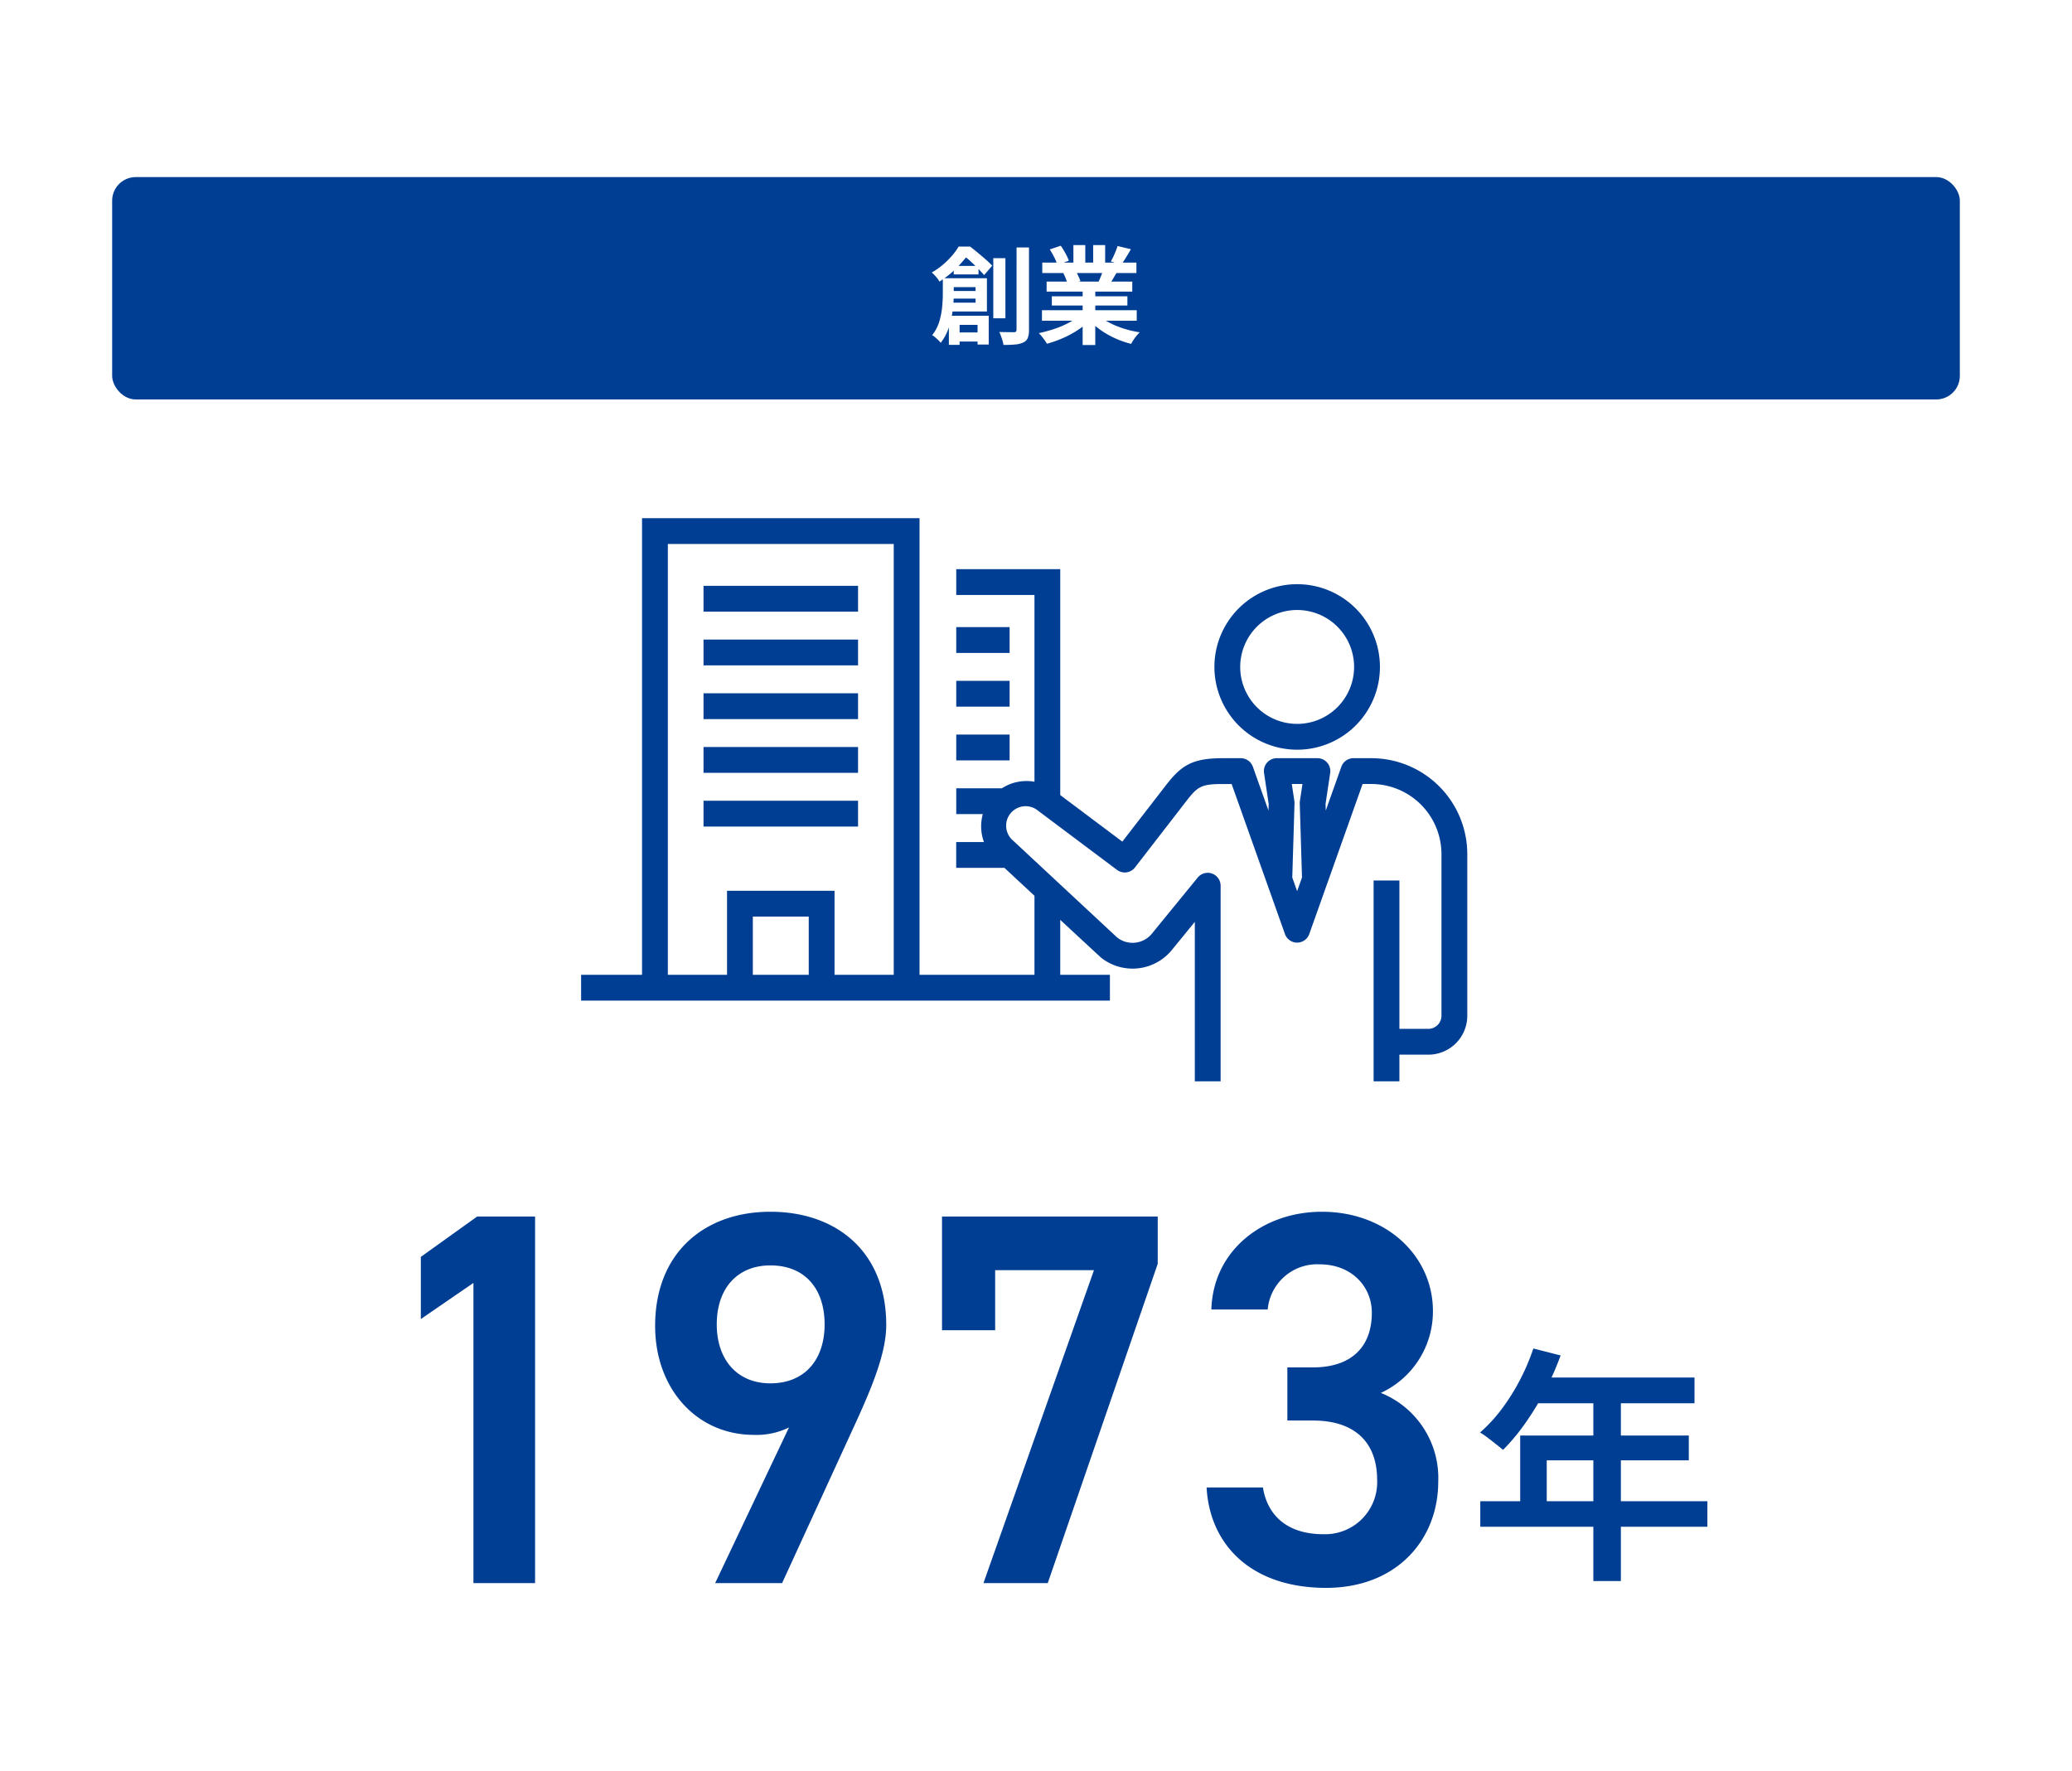
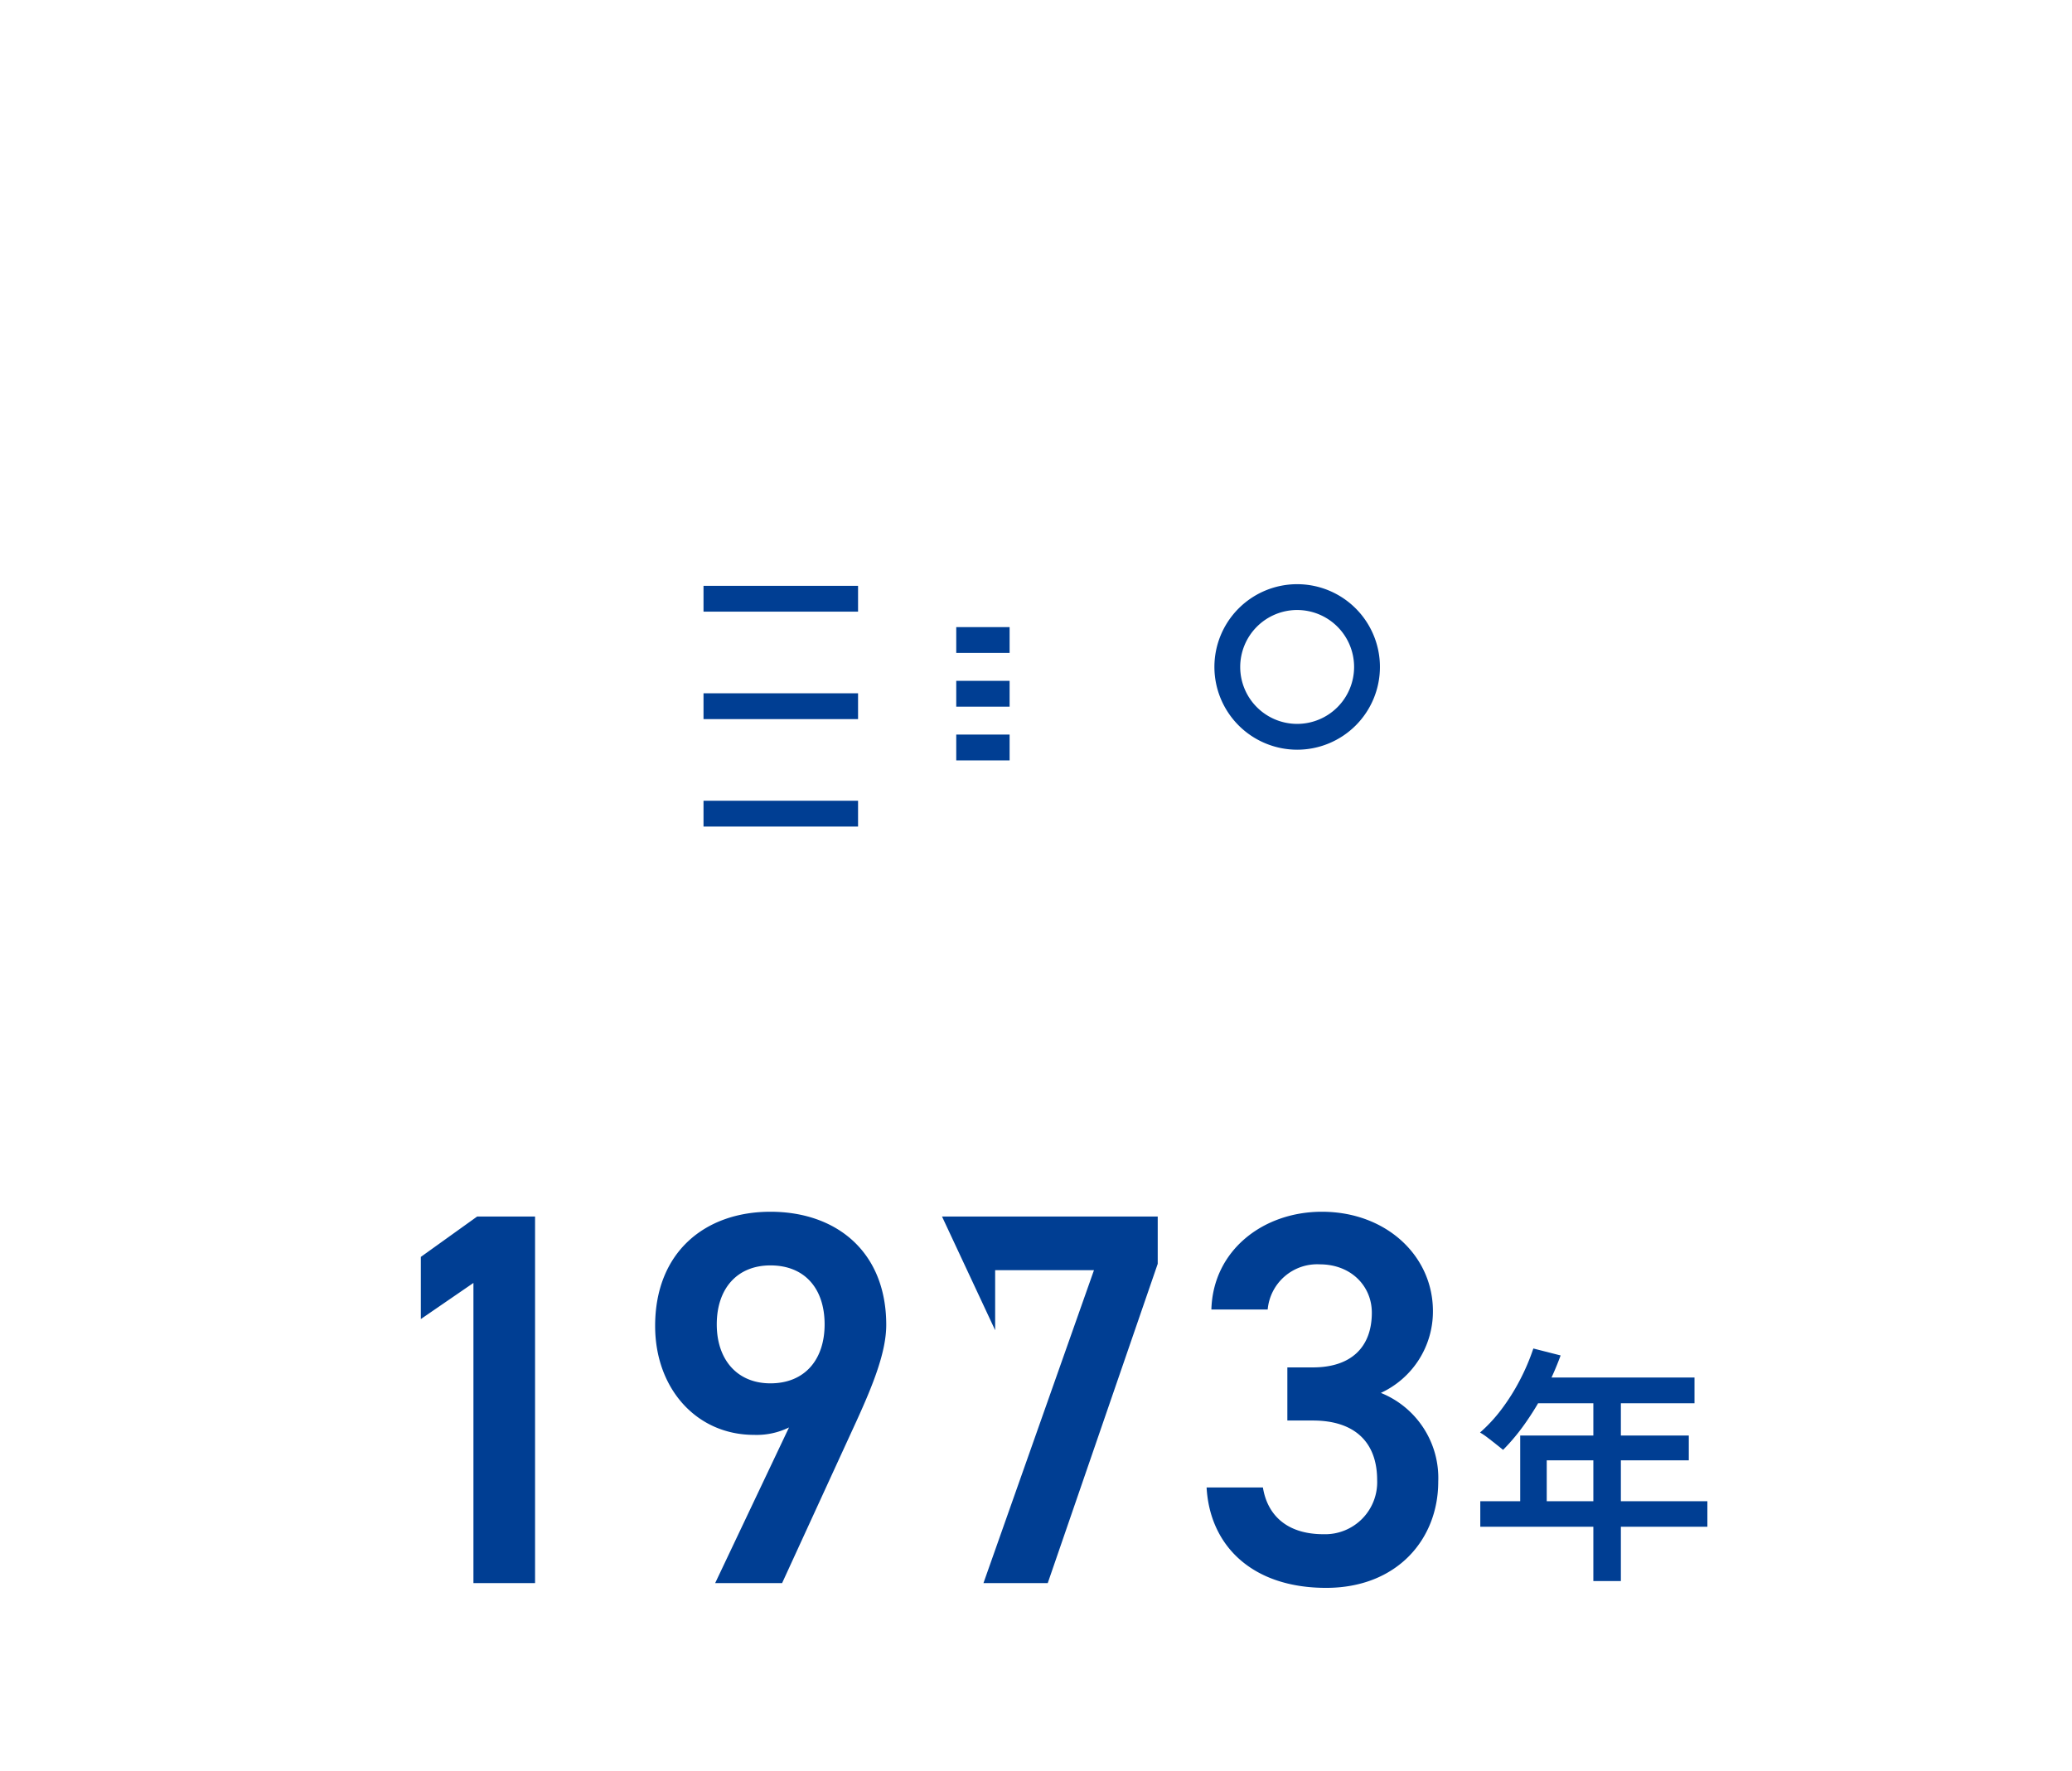
<svg xmlns="http://www.w3.org/2000/svg" width="351" height="300" viewBox="0 0 351 300">
  <defs>
    <clipPath id="a">
      <path data-name="Rectangle 228" fill="#003e93" d="M0 0h150.117v95.414H0z" />
    </clipPath>
  </defs>
  <g data-name="Group 135774">
    <path data-name="Rectangle 202" fill="#fff" d="M0 0h351v300H0z" />
    <g data-name="Group 259" fill="#003e93">
-       <path data-name="Path 58618" d="M90.64 206.099h-9.81l-9.54 6.84v10.53l8.91-6.12v50.85h10.44zm30.51 62.1h11.34l12.6-27.45c2.79-6.12 5.04-11.7 5.04-16.29 0-12.42-8.46-19.17-19.62-19.17-11.07 0-19.53 6.84-19.53 19.35 0 10.62 7.02 18.45 16.74 18.45a12.408 12.408 0 005.94-1.26zm18.54-43.83c0 5.94-3.33 9.99-9.18 9.99-5.67 0-9.09-4.05-9.09-9.99 0-6.03 3.42-9.99 9.09-9.99 5.85 0 9.18 3.96 9.18 9.99zm28.89.99v-10.17h16.74l-18.72 53.01h10.89l18.63-54.09v-8.01h-36.54v19.26zm49.5 15.3h4.32c7.2 0 10.89 3.78 10.89 10.08a8.816 8.816 0 01-9.09 9.18c-6.39 0-9.54-3.42-10.26-7.92h-9.54c.54 9.81 7.65 17.01 20.25 17.01 11.97 0 18.99-8.19 18.99-18a15.535 15.535 0 00-9.72-15.03 15.191 15.191 0 008.82-13.86c0-9.36-7.92-16.83-18.81-16.83-9.99 0-18.45 6.57-18.72 16.56h9.54a8.413 8.413 0 018.82-7.65c5.31 0 8.82 3.69 8.82 8.19 0 5.85-3.51 9.27-9.99 9.27h-4.32z" />
+       <path data-name="Path 58618" d="M90.64 206.099h-9.81l-9.54 6.84v10.53l8.91-6.12v50.85h10.44zm30.51 62.1h11.34l12.6-27.45c2.79-6.12 5.04-11.7 5.04-16.29 0-12.42-8.46-19.17-19.62-19.17-11.07 0-19.53 6.84-19.53 19.35 0 10.62 7.02 18.45 16.74 18.45a12.408 12.408 0 005.94-1.26zm18.54-43.83c0 5.94-3.33 9.99-9.18 9.99-5.67 0-9.09-4.05-9.09-9.99 0-6.03 3.42-9.99 9.09-9.99 5.85 0 9.18 3.96 9.18 9.99zm28.89.99v-10.17h16.74l-18.72 53.01h10.89l18.63-54.09v-8.01h-36.54zm49.5 15.3h4.32c7.2 0 10.89 3.78 10.89 10.08a8.816 8.816 0 01-9.09 9.18c-6.39 0-9.54-3.42-10.26-7.92h-9.54c.54 9.81 7.65 17.01 20.25 17.01 11.97 0 18.99-8.19 18.99-18a15.535 15.535 0 00-9.72-15.03 15.191 15.191 0 008.82-13.86c0-9.36-7.92-16.83-18.81-16.83-9.99 0-18.45 6.57-18.72 16.56h9.54a8.413 8.413 0 018.82-7.65c5.31 0 8.82 3.69 8.82 8.19 0 5.85-3.51 9.27-9.99 9.27h-4.32z" />
      <path data-name="Path 58619" d="M259.752 228.457l4.62 1.176a49.72 49.72 0 01-2.688 6.066 47.925 47.925 0 01-3.36 5.5 34.582 34.582 0 01-3.7 4.431q-.462-.378-1.176-.945t-1.428-1.113a11.936 11.936 0 00-1.3-.882 25.856 25.856 0 003.633-3.927 34.968 34.968 0 003.087-4.893 36.621 36.621 0 002.312-5.413zm.462 4.914h26.838v4.368h-28.98zm-2.688 9.828h28.56v4.2H262.02v9.114h-4.494zm-6.762 11.13h38.472v4.326h-38.472zm19.152-18.69h4.662v32.214h-4.662z" />
    </g>
    <g data-name="Group 258">
      <path data-name="Rectangle 220" fill="#003e93" d="M161.99 115.345h9.039v4.373h-9.039z" />
      <path data-name="Rectangle 221" fill="#003e93" d="M161.99 124.447h9.039v4.373h-9.039z" />
      <path data-name="Rectangle 222" fill="#003e93" d="M161.99 106.243h9.039v4.373h-9.039z" />
-       <path data-name="Rectangle 223" fill="#003e93" d="M119.176 108.351h26.18v4.373h-26.18z" />
      <path data-name="Rectangle 224" fill="#003e93" d="M119.176 99.249h26.18v4.373h-26.18z" />
      <path data-name="Rectangle 225" fill="#003e93" d="M119.176 117.454h26.18v4.373h-26.18z" />
-       <path data-name="Rectangle 226" fill="#003e93" d="M119.176 126.556h26.18v4.373h-26.18z" />
      <path data-name="Rectangle 227" fill="#003e93" d="M119.176 135.658h26.18v4.373h-26.18z" />
      <g data-name="Group 257">
        <g data-name="Group 256" clip-path="url(#a)" fill="#003e93" transform="translate(98.441 87.784)">
          <path data-name="Path 383" d="M121.293 39.227a14.02 14.02 0 10-14.011-14.02 14.031 14.031 0 0014.011 14.02m0-23.666a9.646 9.646 0 11-9.64 9.646 9.655 9.655 0 019.64-9.648" />
-           <path data-name="Path 384" d="M133.877 40.666h-3.035a2.185 2.185 0 00-2.059 1.454l-2.638 7.423-.035-1.142.785-5.224a2.186 2.186 0 00-2.161-2.512h-6.884a2.186 2.186 0 00-2.161 2.512l.786 5.224-.034 1.143-2.641-7.424a2.186 2.186 0 00-2.06-1.454h-3.03c-5.172 0-7.019 1.2-9.628 4.57l-7.4 9.564-10.516-7.889V8.642H63.549v4.373H76.8v31.64a7.664 7.664 0 00-5.521 1.111h-7.73v4.373h4.5a7.729 7.729 0 00.191 4.729h-4.7v4.373h8.169l5.091 4.734v13.387H57.329V0H10.322v77.362H0v4.373h89.58v-4.373h-8.414V68.05s6.78 6.3 6.985 6.464a8.6 8.6 0 0012.071-1.539l3.74-4.583v27.022h4.371V62.269a2.186 2.186 0 00-3.876-1.385L96.766 70.3a4.232 4.232 0 01-5.936.76c-.1-.081-17.646-16.428-17.646-16.428a3.3 3.3 0 014.233-5.064L90.785 59.59a2.186 2.186 0 003.039-.411l8.714-11.266c1.887-2.44 2.515-2.874 6.171-2.874h1.491l9.033 25.416a2.185 2.185 0 004.119 0l9.032-25.416h1.492a11.886 11.886 0 0111.869 11.876v27.38a2.228 2.228 0 01-2.225 2.226h-4.9V61.389h-4.371v34.025h4.371v-4.52h4.9a6.6 6.6 0 006.6-6.6V56.915a16.263 16.263 0 00-16.239-16.249M14.692 4.373h38.267v72.989H42.932V63.131H24.719v14.231H14.692zm23.869 72.989H29.09V67.5h9.471zm81.91-16.482l.381-12.544a2.124 2.124 0 00-.023-.392l-.438-2.906h1.809l-.438 2.905a2.13 2.13 0 00-.023.392l.381 12.544-.823 2.316z" />
        </g>
      </g>
    </g>
    <g data-name="Group 135330" transform="translate(-439.217 -7778.488)">
-       <rect data-name="Rectangle 203" width="313" height="37.675" rx="4" transform="translate(458.217 7808.488)" fill="#003e93" />
      <path data-name="Path 58617" d="M600.785 7823.535h4.194v1.44h-4.194zm-.054 11.268h5.364v1.548h-5.364zm-.914-7.02h5.738v1.3h-5.738zm-.886-2.158h1.854v2.646q0 .9-.09 1.971a18.639 18.639 0 01-.324 2.203 12.077 12.077 0 01-.675 2.2 8.07 8.07 0 01-1.125 1.922 3.262 3.262 0 00-.396-.442q-.27-.26-.549-.5a2.48 2.48 0 00-.5-.351 6.741 6.741 0 001.2-2.286 12.984 12.984 0 00.491-2.478q.117-1.233.117-2.277zm1.044 0h6.426v5.634h-6.484v-1.496h4.558v-2.628h-4.5zm-.018 6.352h6.75v4.878h-1.89v-3.33h-3.042v3.384h-1.818zm7.524-9.752h2.052v10.184h-2.052zm3.942-1.818h2.106v13.946a3.722 3.722 0 01-.212 1.404 1.432 1.432 0 01-.729.738 3.922 3.922 0 01-1.368.351q-.828.081-2.016.081a4.288 4.288 0 00-.153-.7q-.117-.4-.261-.8a6.245 6.245 0 00-.288-.693q.81.018 1.512.027t.972.009a.46.46 0 00.333-.1.46.46 0 00.1-.333zm-9.806-.148h1.184v.432h.684v.612a26.331 26.331 0 01-2.043 2.4 16.377 16.377 0 01-3.087 2.496 2.986 2.986 0 00-.342-.54 6.569 6.569 0 00-.5-.576 5.555 5.555 0 00-.459-.432 12.025 12.025 0 001.944-1.359 13.99 13.99 0 001.521-1.521 10.747 10.747 0 001.098-1.512zm.45 0h1.472q.63.468 1.332 1.053t1.346 1.152a14.277 14.277 0 011.08 1.035l-1.368 1.6q-.4-.468-.99-1.071t-1.247-1.213a11.548 11.548 0 00-1.251-1.026h-.378zm13.658 10.782h16.056v1.784h-16.056zm.054-8.064h15.948v1.764h-15.948zm.738 3.222h14.508v1.692h-14.508zm.882 2.484h12.8v1.566h-12.8zm5.218-1.638h2.142v9.9h-2.142zm-1.566-7.038h2.016v3.818h-2.014zm3.348 0h2.034v3.69h-2.032zm-2.176 11.826l1.71.774a10.918 10.918 0 01-2.043 1.737 16.744 16.744 0 01-2.565 1.4 19.629 19.629 0 01-2.754.981 5.185 5.185 0 00-.387-.6q-.243-.333-.5-.657a5.039 5.039 0 00-.495-.54 24.563 24.563 0 002.691-.738 15.754 15.754 0 002.471-1.065 9.108 9.108 0 001.872-1.292zm2.97-.054a7.762 7.762 0 001.332 1.017 12.182 12.182 0 001.7.864 16.73 16.73 0 001.962.675 17.864 17.864 0 002.1.45q-.252.252-.531.585a7.6 7.6 0 00-.522.7q-.243.369-.4.675a15.557 15.557 0 01-2.122-.691 16.211 16.211 0 01-1.971-.963 13.86 13.86 0 01-1.764-1.206 10.254 10.254 0 01-1.46-1.422zm3.348-11.61l2.25.54q-.414.738-.846 1.431t-.792 1.179l-1.764-.54q.216-.36.432-.819t.405-.936q.191-.477.315-.855zm-2.376 3.856l2.286.54q-.378.63-.72 1.215t-.612 1l-1.836-.5q.234-.5.486-1.125a11.25 11.25 0 00.396-1.13zm-9.108-3.28l1.854-.63a12.722 12.722 0 01.792 1.287 8.577 8.577 0 01.576 1.251l-1.944.72a6.675 6.675 0 00-.518-1.278q-.382-.738-.76-1.35zm2.286 4.032l2.106-.342a8.59 8.59 0 01.459.855 6.162 6.162 0 01.333.837l-2.2.378a7.9 7.9 0 00-.288-.846 6.786 6.786 0 00-.41-.882z" fill="#fff" />
      <path data-name="Path 58617 - Outline" d="M620.553 7819.507h3.016v2.97h.332v-2.97h3.034v2.97h.052c.126-.214.254-.459.382-.73a17.722 17.722 0 00.699-1.736l.145-.435 3.339.8-.323.577c-.278.5-.567.985-.858 1.451l-.045.073h1.9v2.764h-3.6l-.271.458h3.169v2.692h-.827v2.15h1.584v2.784h-3.555a16.605 16.605 0 001.6.53 17.446 17.446 0 002.038.437l.977.149-.7.7a8.061 8.061 0 00-.5.553 7.135 7.135 0 00-.488.656 7.805 7.805 0 00-.381.634l-.186.341-.38-.095a16.132 16.132 0 01-2.183-.715 16.789 16.789 0 01-2.032-.99 14.54 14.54 0 01-1.23-.8v2.72h-3.144v-2.653a17.344 17.344 0 01-2.59 1.414 20.22 20.22 0 01-2.824 1.006l-.385.1-.188-.352a4.719 4.719 0 00-.35-.544 17.4 17.4 0 00-.489-.638 4.569 4.569 0 00-.445-.486l-.71-.655.944-.2a24.176 24.176 0 002.637-.72q.544-.182 1.056-.392h-3.548v-2.784h1.674v-2.15h-.882v-2.692h3.217a6.44 6.44 0 00-.209-.458h-3.746v-2.764h2.166l-.077-.154c-.245-.478-.493-.92-.736-1.315l-.33-.534 2.8-.952.216.3a13.278 13.278 0 01.824 1.338c.162.3.3.574.411.827zm2.016 1h-1.016v1.97h1.016zm3.366 0h-1.034v1.97h1.034zm-6.311 1.855a13.39 13.39 0 00-.913-1.652l-.911.309c.153.268.306.551.457.847.109.213.206.417.288.61h.772zm10.4-1.323l-1.163-.279q-.079.213-.172.448c-.129.326-.27.651-.417.965q-.074.157-.148.3h1.008a25.915 25.915 0 00.893-1.434zm-12.18 2.438h-1.565v.764h3.245l1.029-.167v-.6h-1.059l-1.5.556-.142-.531zm6.056 0h-.332v.764h2l.015-.044h-1.682zm4.06 0h-1.025v.212l2.3.543-.006.009h2v-.764h-1.572l-.1.14-.21.284zm-6.633 1.764h-1.2l.1.235q.051.12.085.223h1.238l-.089-.2-.134-.258zm3.862 0h-2.753q.109.242.188.458h2.369q.096-.219.196-.458zm1.085 0l-.037.093q-.076.187-.151.365h1.115l.1-.175.166-.283zm-6.7 1.458h-2.557v.692h5.1v-.692h-.254l-2.187.377zm8.182 0c-.077.125-.152.242-.222.349l-.2.306-2.077-.57v.608h5.264v-.692zm-5.639 2.484h-4.22v.566h4.22zm2.142 0h-1.142v.566h1.142zm5.436 0h-4.434v.566h4.436zm-7.9 2.358h-5.57v.784h4.519a7.85 7.85 0 001.057-.784zm2.46 0h-1.138v.149l.46.208.682-.278zm7.02 0h-5.605a7.437 7.437 0 001.041.784h4.57zm-10.249 1.784c-.14.083-.286.165-.436.246a16.329 16.329 0 01-2.553 1.1c-.632.212-1.272.4-1.91.559.159.2.315.4.463.607q.118.161.216.312a19.391 19.391 0 002.32-.853 16.323 16.323 0 002.486-1.371c.174-.116.344-.236.507-.358v-.242zm5.4 0h-1.165v.149l.029.024a13.423 13.423 0 001.7 1.163 15.786 15.786 0 001.91.933 15.153 15.153 0 001.682.571q.106-.177.232-.368a8.165 8.165 0 01.5-.678 19.67 19.67 0 01-1.258-.3 17.312 17.312 0 01-2.021-.7 12.937 12.937 0 01-1.6-.8zm-2.168.613q-.251-.221-.484-.453-.311.3-.658.577v2.383h1.142zm-22.932-14.179h2.378l.133.1c.425.316.881.676 1.354 1.07s.926.781 1.359 1.16q.227.2.431.388v-.752h3.052v11.184h-2.826v4.446h-2.89v-.5h-2.042v.558h-2.818v-1.231a8.284 8.284 0 01-.494.7l-.417.526-.385-.55a2.736 2.736 0 00-.334-.373c-.172-.167-.351-.33-.529-.486a1.972 1.972 0 00-.391-.281l-.55-.275.382-.483a6.274 6.274 0 001.11-2.117 12.544 12.544 0 00.468-2.38c.076-.8.115-1.553.115-2.23v-1.489l-.29.181-.241-.521a2.52 2.52 0 00-.284-.441 6.1 6.1 0 00-.457-.532 5.1 5.1 0 00-.416-.393l-.565-.462.635-.36a11.581 11.581 0 001.863-1.3 13.555 13.555 0 001.467-1.466 10.3 10.3 0 001.039-1.441zm1.618 1.432h-.381v.1h.035l.129.09.047.033.17-.223zm3.681 2.329c-.214-.212-.46-.44-.734-.68a69.051 69.051 0 00-1.341-1.144q-.288-.24-.566-.462v.233l-.1.132q-.152.205-.319.42l-.007.009q.23.2.467.417c.209.195.416.391.617.586h.829v.828q.241.249.448.475zm-4.574-1.231h-.488v-1.037q-.3.418-.658.842a14.556 14.556 0 01-1.575 1.576 12.189 12.189 0 01-1.448 1.07 7.1 7.1 0 01.528.615l.021.027v-.26h.616c.446-.324.861-.656 1.238-.992v-1.1h1.1q.351-.376.666-.741zm6.982.432h-1.052v9.188h1.052zm-7.216 1.314l-.014.014c-.134.142-.275.285-.421.426h3.097v-.2l-.237-.237zm5.161 7.442v-6.833l-.409.479h.329v6.354zm-7.503-5.352h-.044v1.16h.044zm6.426 0h-4.616v.512h3.69v.648h.926zm-4.616 2.158v.3h2.69v-.3zm-1.868 1.296h-.029q-.029.475-.076.978a13.544 13.544 0 01-.5 2.57 7.211 7.211 0 01-.971 2.023q.055.045.113.1c.192.167.383.342.568.522l.007.007a7.761 7.761 0 00.7-1.324c.079-.191.154-.385.223-.58v-2.118h-.035zm6.48 0h-.922v.684h-3.78v.019c-.013.157-.029.315-.047.475h4.753zm-5.022 2.9l-.014.069a12.69 12.69 0 01-.4 1.491v.266h.818v-1.28h4.038v1.278h.89v-1.826zm3.442 1.546h-2.042v.278h2.042zm0 1.278h-2.042v.548h2.042zm1.278 0h-.278v.548h.278zm5.328-15.4h3.106v14.45a4.147 4.147 0 01-.247 1.6 1.924 1.924 0 01-.969.991 4.434 4.434 0 01-1.539.4c-.566.055-1.26.083-2.065.083h-.445l-.047-.442a3.816 3.816 0 00-.136-.619 14.53 14.53 0 00-.253-.775 5.783 5.783 0 00-.264-.637l-.371-.742.829.018a160.596 160.596 0 002.407.036zm2.106 1h-1.106v13.432a.932.932 0 01-.245.687.932.932 0 01-.687.245c-.181 0-.51 0-.978-.009l-.75-.012v.01c.1.277.189.555.269.827q.052.177.09.341c.6-.008 1.116-.033 1.55-.076a3.455 3.455 0 001.193-.3h.006a.941.941 0 00.486-.484 3.189 3.189 0 00.167-1.208z" fill="rgba(0,0,0,0)" />
    </g>
  </g>
</svg>